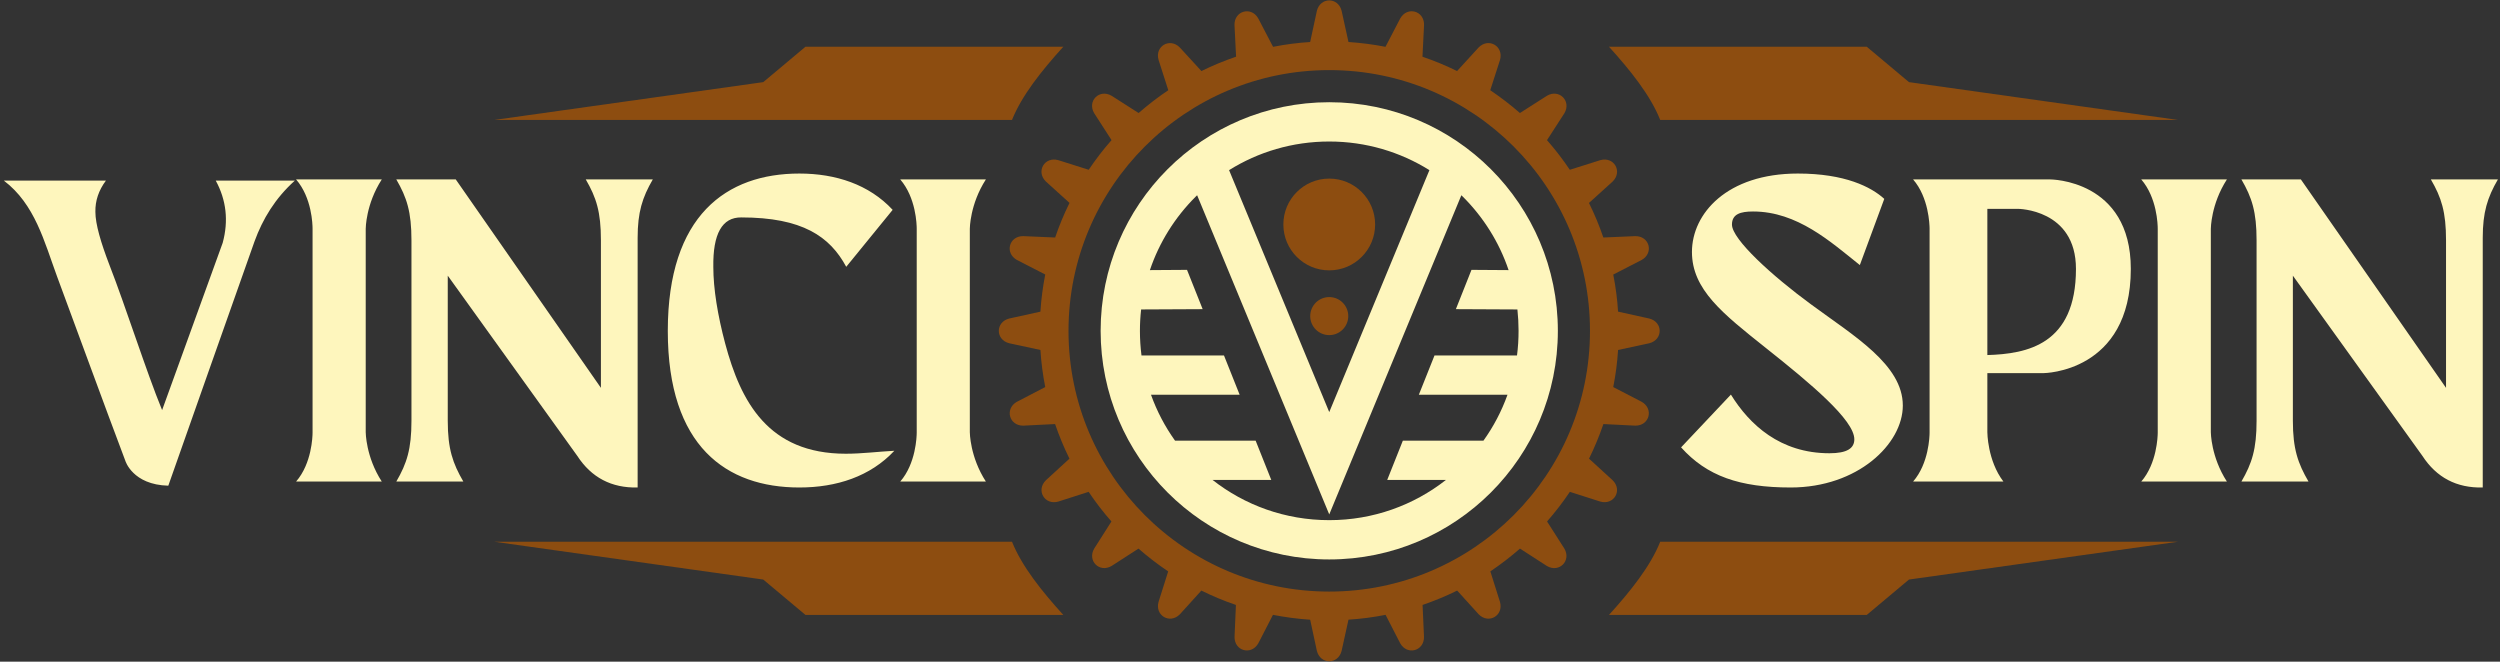
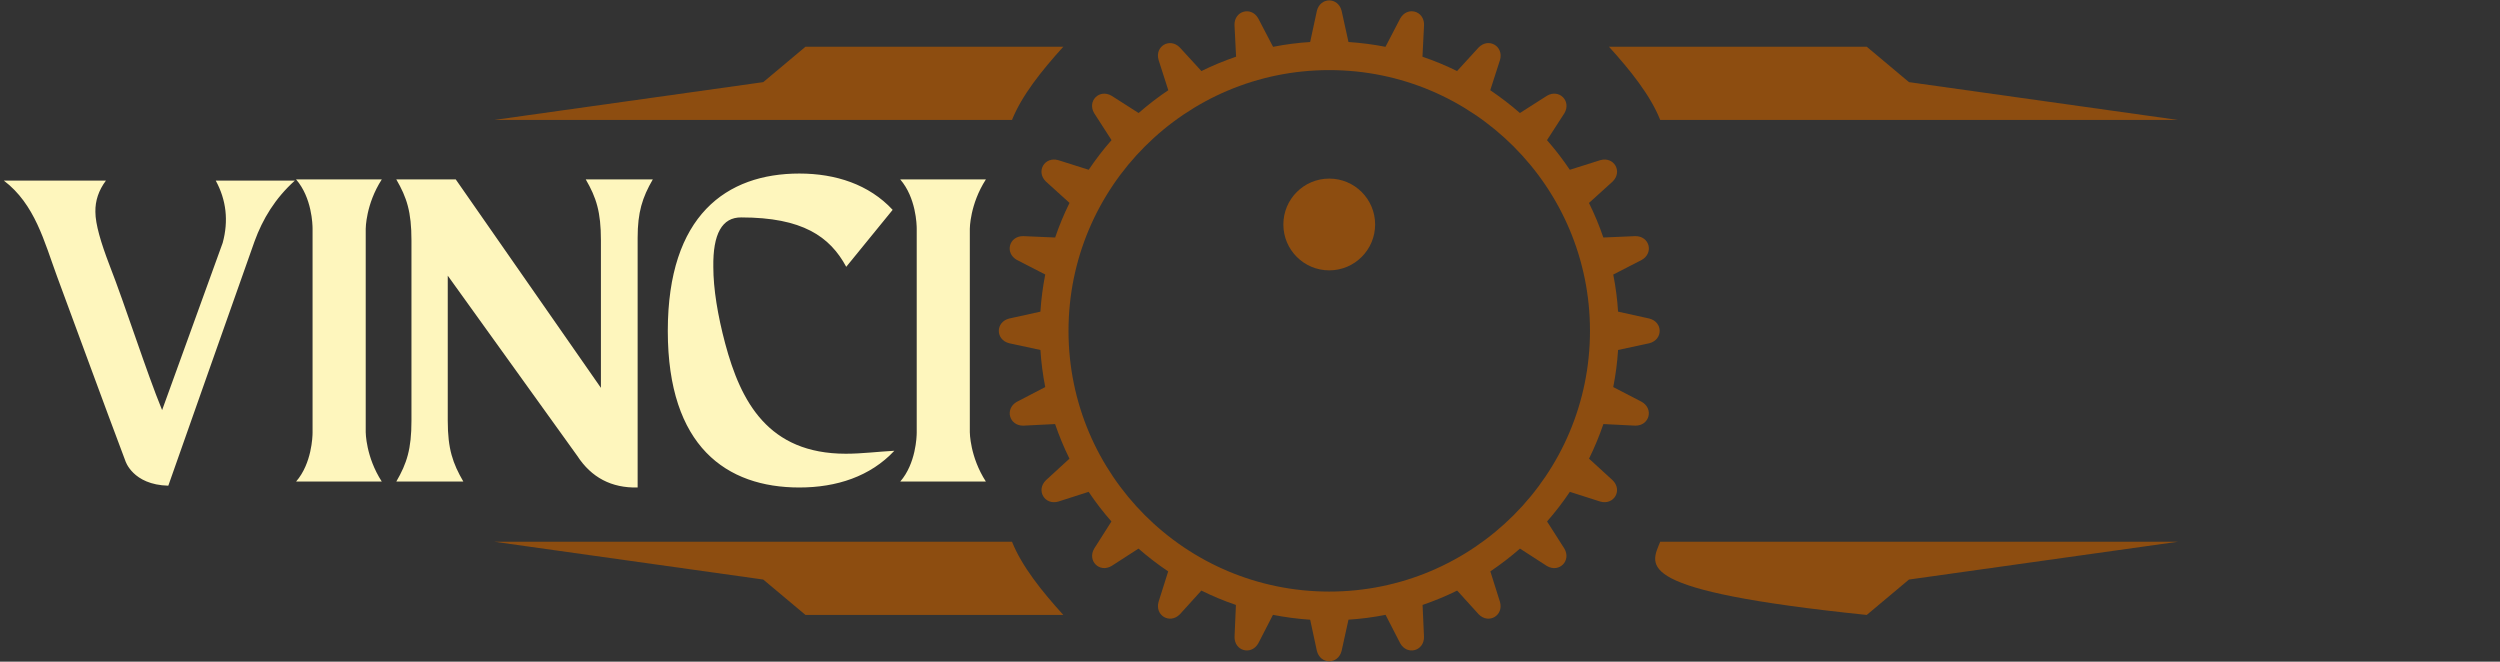
<svg xmlns="http://www.w3.org/2000/svg" width="1039" height="275" viewBox="0 0 1039 275" fill="none">
  <rect x="0" y="0" width="1039" height="275" fill="#333333" stroke="none" />
  <path d="M89.662 75.053C94.067 83.159 95.036 91.771 92.547 100.933L67.372 170.445C60.787 154.41 52.263 127.495 45.413 109.941C41.933 100.845 39.643 93.136 39.643 88.048C39.554 83.445 40.986 79.128 44.026 75.053H1.583C14.556 84.877 18.41 100.493 23.696 114.853C33.145 140.314 42.616 166.392 52.087 191.501C52.087 191.501 55.06 201.478 69.949 201.853C69.949 201.853 102.458 109.567 105.784 100.316C109.154 91.044 114.33 82.432 122.545 75.053H89.662ZM151.993 95.074C151.993 95.074 151.993 84.921 158.667 74.569H123.052C129.638 82.168 129.902 93.334 129.902 95.074V179.783C129.902 181.391 129.571 192.646 123.052 200.135H158.667C151.993 189.805 151.993 179.607 151.993 179.607V95.074ZM243.442 74.569C247.825 82.102 249.741 88.07 249.741 99.832V161.194L189.414 74.569H164.702C169.085 82.102 171.001 88.07 171.001 99.832V174.894C171.001 186.633 169.085 192.58 164.702 200.135H192.564C188.181 192.58 186.088 186.633 186.088 174.894V114.567L239.896 189.43C245.776 198.483 254.168 202.866 265.004 202.601V98.775C265.004 88.269 266.921 82.102 271.304 74.569H243.442ZM351.542 188.571C319.253 188.571 307.866 166.987 301.39 142.781C298.263 131.042 296.457 119.963 296.457 111.021C296.236 97.211 300.091 90.295 308.042 90.361C333.459 90.361 344.89 98.268 351.696 110.888L370.99 87.211C361.189 76.661 347.313 72.124 332.225 72.124C301.919 72.124 277.537 89.502 277.537 137.539C277.537 185.598 301.919 202.601 332.225 202.601C347.665 202.601 361.695 198.02 371.695 187.338C365.043 187.69 358.193 188.571 351.542 188.571ZM403.058 95.074C403.058 95.074 403.058 84.921 409.732 74.569H374.139C380.703 82.168 380.989 93.334 380.989 95.074V179.783C380.989 181.391 380.659 192.646 374.139 200.135H409.732C403.058 189.805 403.058 179.607 403.058 179.607V95.074Z" fill="#FEF6BD" />
-   <path d="M752.621 126.46C736.454 114.611 719.803 99.457 719.803 93.334C719.803 88.973 723.327 87.894 728.569 87.894C746.982 87.894 760.836 100.515 772.95 110.162L783.104 82.652C777.685 77.719 766.827 72.124 747.18 72.124C717.711 72.124 703.174 88.775 703.174 104.721C703.174 120.337 715.971 130.337 733.833 144.565C752.488 159.366 770.659 174.541 770.659 182.581C770.659 186.281 767.686 188.373 760.329 188.373C739.802 188.373 727.071 176.457 719.363 163.991L698.659 185.928C709.363 197.844 722.953 202.601 744.207 202.601C772.069 202.601 790.812 184.519 790.812 168.55C790.812 151.547 770.483 139.631 752.621 126.46ZM852.065 74.569H795.085C801.605 82.079 801.913 93.334 801.935 94.898V179.783C801.935 181.391 801.605 192.646 795.085 200.135H832.616C825.943 191.347 825.943 179.607 825.943 179.607V155.071H849.289C849.289 155.071 885.565 154.895 885.565 111.747C885.565 74.569 852.065 74.569 852.065 74.569ZM825.943 147.56V86.793H838.585C838.585 86.793 862.769 86.837 862.769 111.747C862.769 143.199 842.483 147.076 825.943 147.56ZM918.823 95.074C918.823 95.074 918.823 84.921 925.497 74.569H889.904C896.467 82.168 896.754 93.334 896.754 95.074V179.783C896.754 181.391 896.401 192.646 889.904 200.135H925.497C918.823 189.805 918.823 179.607 918.823 179.607V95.074ZM1010.27 74.569C1014.65 82.102 1016.57 88.07 1016.57 99.832V161.194L956.244 74.569H931.531C935.914 82.102 937.831 88.07 937.831 99.832V174.894C937.831 186.633 935.914 192.58 931.531 200.135H959.415C955.032 192.58 952.918 186.633 952.918 174.894V114.567L1006.73 189.43C1012.61 198.483 1021 202.866 1031.83 202.601V98.775C1031.83 88.269 1033.75 82.102 1038.13 74.569H1010.27Z" fill="#FEF6BD" />
  <path fill-rule="evenodd" clip-rule="evenodd" d="M420.591 49.836H205.493L317.205 34.132L334.759 19.419H441.911C432.727 29.55 424.666 39.704 420.591 49.836Z" fill="#8D4D10" />
  <path fill-rule="evenodd" clip-rule="evenodd" d="M420.591 225.156H205.493L317.205 240.86L334.759 255.572H441.911C432.727 245.441 424.666 235.287 420.591 225.156Z" fill="#8D4D10" />
  <path fill-rule="evenodd" clip-rule="evenodd" d="M689.981 49.836H905.079L793.367 34.132L775.813 19.419H668.683C677.867 29.55 685.928 39.704 689.981 49.836Z" fill="#8D4D10" />
-   <path fill-rule="evenodd" clip-rule="evenodd" d="M689.981 225.156H905.079L793.367 240.86L775.813 255.572H668.683C677.867 245.441 685.928 235.287 689.981 225.156Z" fill="#8D4D10" />
+   <path fill-rule="evenodd" clip-rule="evenodd" d="M689.981 225.156H905.079L793.367 240.86L775.813 255.572C677.867 245.441 685.928 235.287 689.981 225.156Z" fill="#8D4D10" />
  <path d="M560.429 17.458C565.671 17.811 570.803 18.471 575.803 19.462L581.926 7.679C584.833 2.525 591.903 4.419 591.837 10.322L591.176 23.581C596.132 25.255 600.933 27.259 605.559 29.528L614.523 19.727C618.664 15.52 624.985 19.176 623.421 24.859L619.346 37.501C623.663 40.408 627.782 43.558 631.68 46.972L642.891 39.814C647.979 36.796 653.155 41.972 650.16 47.06L642.935 58.249C646.349 62.147 649.521 66.244 652.406 70.561L665.115 66.552C670.775 64.967 674.453 71.288 670.225 75.429L660.379 84.349C662.67 88.974 664.674 93.776 666.348 98.709L679.629 98.137C685.532 98.07 687.426 105.119 682.294 108.026L670.467 114.105C671.458 119.127 672.141 124.281 672.471 129.523L685.466 132.386C691.193 133.861 691.193 141.174 685.466 142.65L672.471 145.447C672.141 150.689 671.458 155.821 670.467 160.864L682.272 166.987C687.404 169.895 685.532 176.965 679.607 176.899L666.37 176.238C664.674 181.194 662.692 185.973 660.401 190.62L670.225 199.607C674.431 203.725 670.775 210.047 665.093 208.461L652.428 204.408C649.543 208.703 646.371 212.822 642.957 216.72L650.138 227.975C653.133 233.041 647.979 238.217 642.891 235.221L631.703 227.997C627.804 231.411 623.685 234.561 619.39 237.468L623.399 250.177C624.985 255.859 618.642 259.515 614.523 255.286L605.603 245.441C600.977 247.732 596.176 249.714 591.22 251.41L591.815 264.691C591.881 270.594 584.811 272.488 581.926 267.356L575.847 255.529C570.825 256.52 565.671 257.203 560.429 257.533L557.566 270.528C556.09 276.254 548.778 276.254 547.302 270.528L544.505 257.555C539.263 257.203 534.087 256.52 529.043 255.529L522.964 267.334C520.079 272.488 513.009 270.594 513.075 264.691L513.647 251.41C508.714 249.736 503.912 247.732 499.287 245.441L490.367 255.286C486.248 259.515 479.905 255.837 481.491 250.155L485.499 237.468C481.182 234.583 477.064 231.411 473.165 227.997L461.998 235.199C456.933 238.217 451.757 233.041 454.774 227.953L461.91 216.72C458.496 212.844 455.325 208.725 452.439 204.408L439.797 208.461C434.114 210.047 430.458 203.725 434.687 199.585L444.466 190.62C442.176 185.995 440.193 181.194 438.497 176.238L425.282 176.899C419.38 176.965 417.485 169.895 422.617 166.987L434.401 160.864C433.41 155.821 432.727 150.667 432.396 145.447L419.402 142.65C413.675 141.174 413.675 133.861 419.402 132.386L432.396 129.523C432.727 124.281 433.41 119.127 434.401 114.083L422.617 108.026C417.463 105.141 419.358 98.07 425.26 98.137L438.519 98.709C440.193 93.776 442.198 88.974 444.488 84.327L434.665 75.429C430.436 71.31 434.092 64.967 439.797 66.552L452.461 70.561C455.369 66.244 458.518 62.125 461.954 58.227L454.752 47.06C451.735 41.972 456.91 36.818 461.998 39.814L473.209 46.972C477.108 43.558 481.226 40.386 485.543 37.501L481.491 24.859C479.883 19.176 486.226 15.52 490.345 19.749L499.309 29.528C503.956 27.237 508.758 25.255 513.714 23.559L513.053 10.344C512.987 4.441 520.057 2.525 522.942 7.679L529.087 19.462C534.109 18.471 539.263 17.789 544.505 17.458L547.302 4.463C548.778 -1.263 556.09 -1.263 557.566 4.463L560.429 17.458ZM629.06 60.87C609.457 41.267 582.366 29.132 552.434 29.132C522.524 29.132 495.411 41.267 475.808 60.87C456.206 80.472 444.07 107.563 444.07 137.496C444.07 167.428 456.206 194.519 475.808 214.121C495.411 233.724 522.524 245.86 552.434 245.86C582.366 245.86 609.457 233.724 629.06 214.121C648.662 194.519 660.798 167.428 660.798 137.496C660.798 107.563 648.662 80.472 629.06 60.87Z" fill="#8D4D10" />
-   <path d="M552.434 42.484C578.675 42.484 602.428 53.127 619.615 70.314C636.802 87.501 647.445 111.254 647.445 137.495C647.445 163.736 636.802 187.489 619.615 204.676C602.428 221.864 578.675 232.506 552.434 232.506C526.214 232.506 502.44 221.864 485.253 204.676C468.066 187.489 457.423 163.736 457.423 137.495C457.423 111.254 468.066 87.501 485.253 70.314C502.44 53.127 526.214 42.484 552.434 42.484ZM499.827 128.483L474.255 128.609C473.92 131.515 473.753 134.484 473.753 137.495C473.753 140.966 473.983 144.374 474.401 147.741H508.692L515.195 164.05H478.353C480.799 170.908 484.186 177.327 488.347 183.14H521.844L528.347 199.47H503.946C517.307 209.946 534.138 216.176 552.434 216.176C570.73 216.176 587.561 209.946 600.922 199.47H576.521L583.024 183.14H616.521C620.681 177.327 624.069 170.908 626.515 164.05H589.673L596.176 147.741H630.467C630.906 144.374 631.115 140.966 631.115 137.495C631.115 134.484 630.948 131.515 630.634 128.609L605.062 128.483L611.544 112.153L626.975 112.258C623.065 100.674 616.521 90.303 608.073 81.856L607.341 81.145L552.434 213.793L497.527 81.145L496.795 81.856C488.347 90.303 481.803 100.674 477.893 112.258L493.324 112.153L499.827 128.483ZM510.804 70.711L552.434 171.264L594.064 70.711C581.979 63.163 567.719 58.814 552.434 58.814C537.149 58.814 522.889 63.163 510.804 70.711Z" fill="#FEF6BD" />
  <path fill-rule="evenodd" clip-rule="evenodd" d="M552.433 74.224C562.972 74.224 571.503 82.754 571.503 93.293C571.503 103.81 562.972 112.362 552.433 112.362C541.895 112.362 533.364 103.81 533.364 93.293C533.364 82.754 541.895 74.224 552.433 74.224Z" fill="#8D4D10" />
-   <path fill-rule="evenodd" clip-rule="evenodd" d="M552.434 123.465C556.804 123.465 560.337 126.999 560.337 131.369C560.337 135.739 556.804 139.273 552.434 139.273C548.064 139.273 544.53 135.739 544.53 131.369C544.53 126.999 548.064 123.465 552.434 123.465Z" fill="#8D4D10" />
</svg>